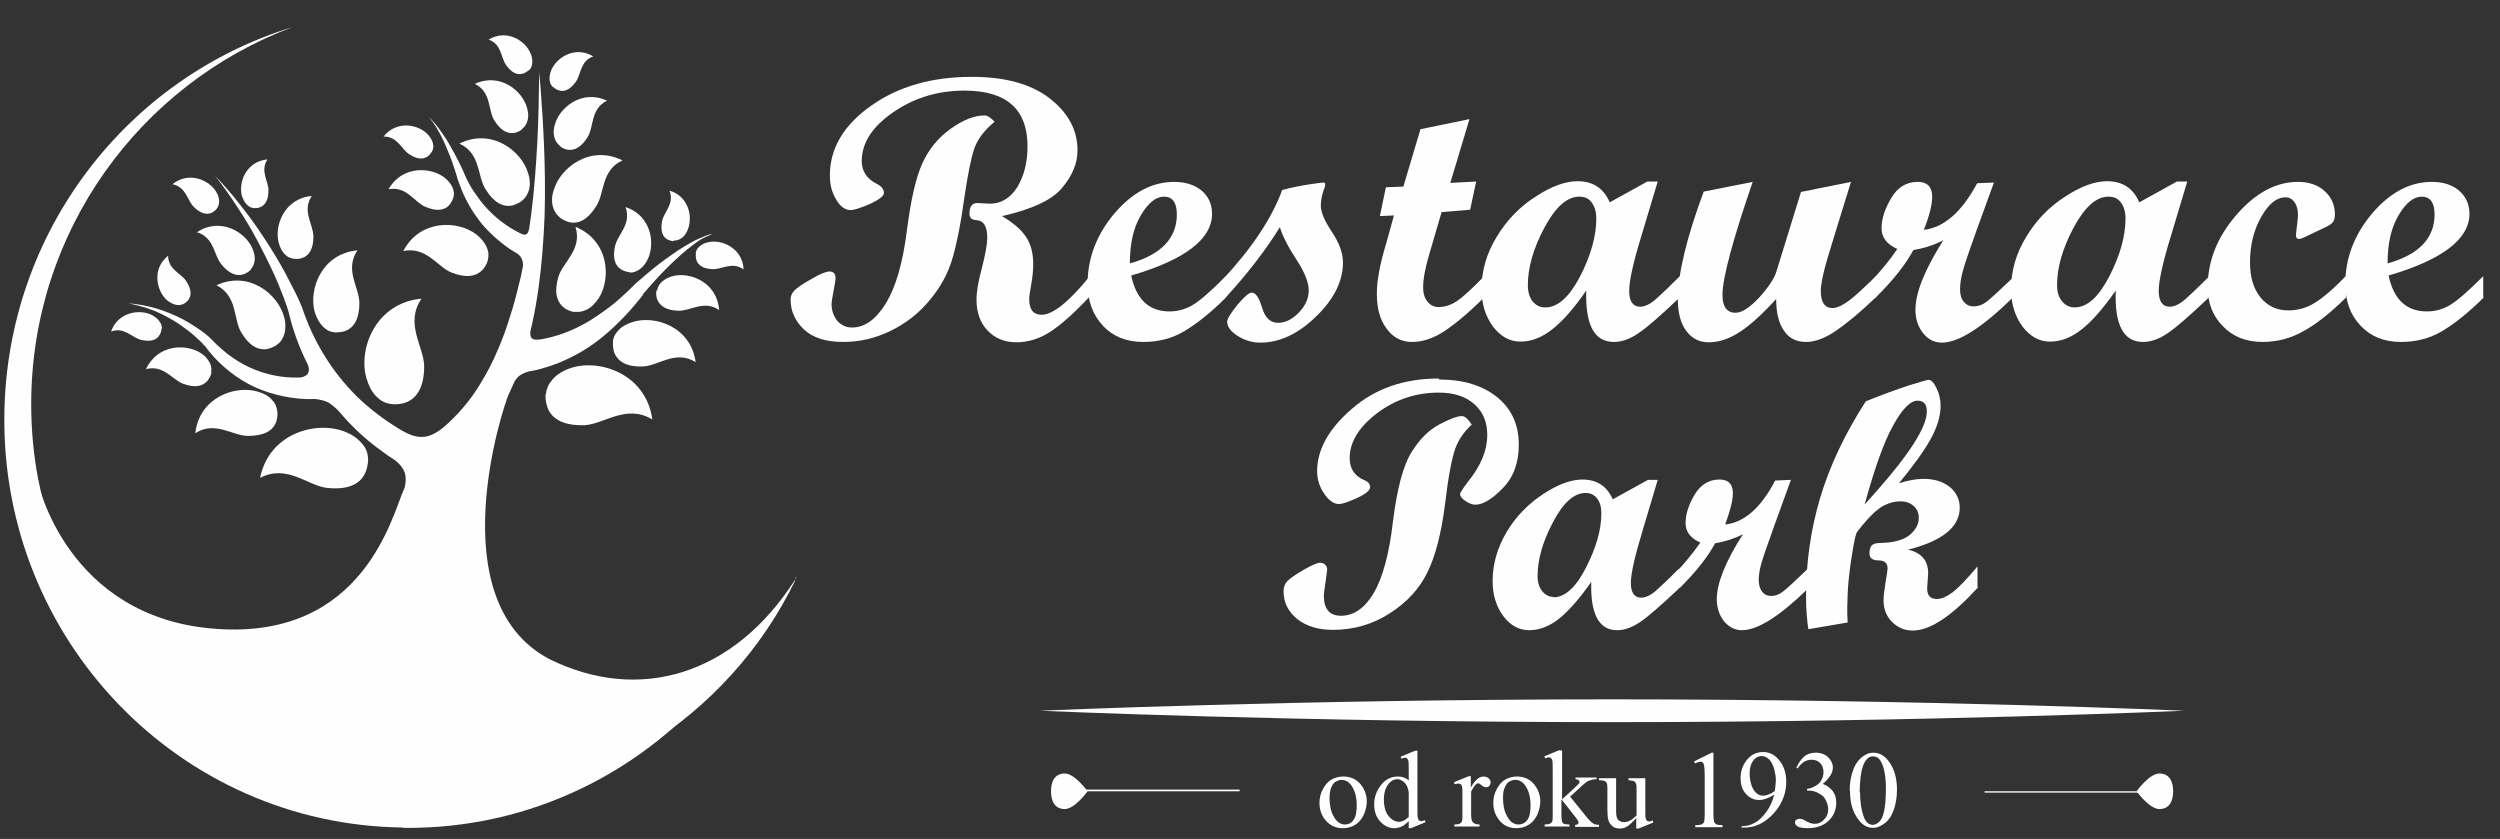
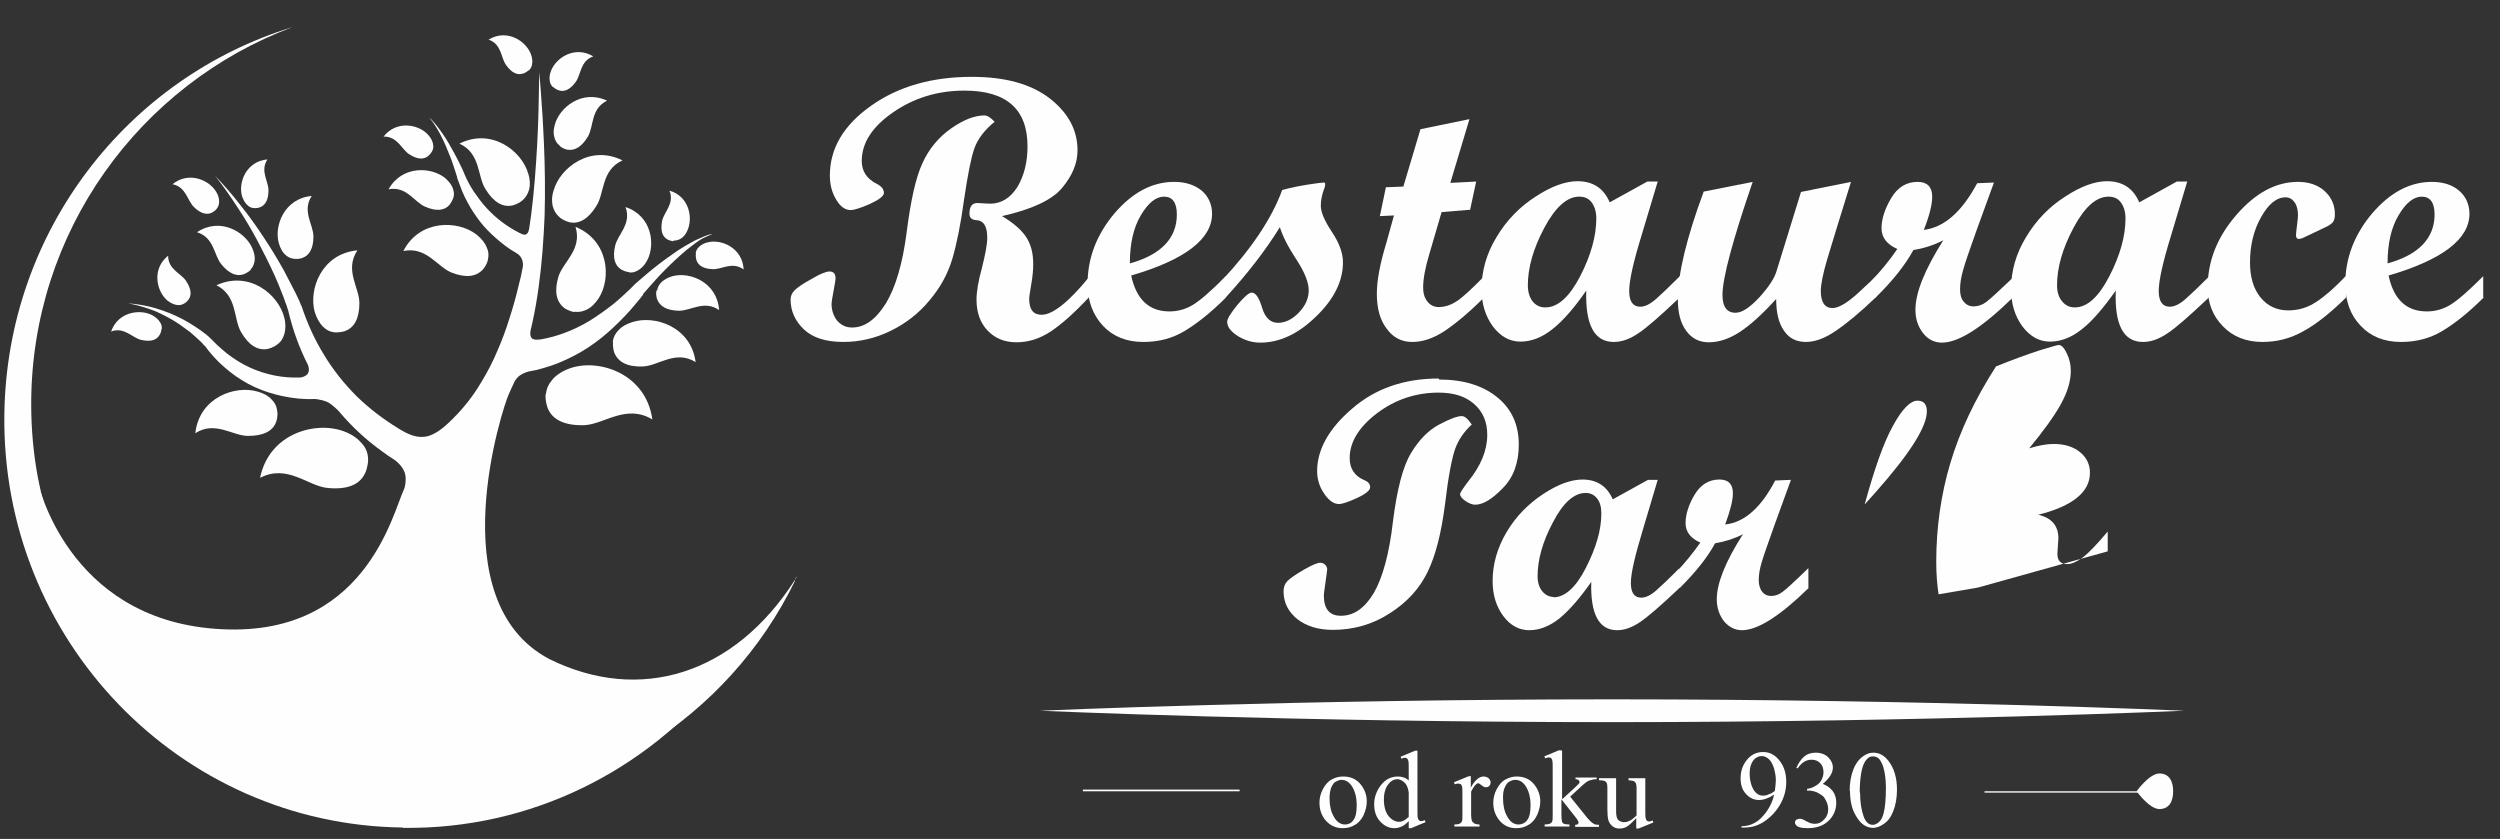
<svg xmlns="http://www.w3.org/2000/svg" xml:space="preserve" width="100%" height="100%" version="1.1" style="shape-rendering:geometricPrecision; text-rendering:geometricPrecision; image-rendering:optimizeQuality; fill-rule:evenodd; clip-rule:evenodd" viewBox="0 0 7450 2500">
  <rect x="0" y="0" width="7450" height="2500" fill="#333333" stroke="none" />
  <defs>
    <style type="text/css">
   
    .fil0 {fill:#FEFEFE;fill-rule:nonzero}
   
  </style>
  </defs>
  <g id="Vrstva_x0020_1">
    <path class="fil0" d="M6509 2118c0,0 -763,34 -1705,34 -941,0 -1705,-34 -1705,-34 0,0 763,-34 1705,-34 941,0 1705,34 1705,34z" />
    <path class="fil0" d="M6435 2411c-30,0 -68,-53 -68,-53 0,0 38,-53 68,-53 30,0 41,24 41,53 0,29 -11,53 -41,53z" />
    <polygon class="fil0" points="6381,2362 5914,2362 5914,2358 6381,2358 " />
-     <path class="fil0" d="M3173 2305c30,0 68,53 68,53 0,0 -38,53 -68,53 -30,0 -41,-24 -41,-53 0,-29 11,-53 41,-53z" />
    <polygon class="fil0" points="3694,2358 3227,2358 3227,2353 3694,2353 " />
    <path class="fil0" d="M3998 2324c-6,0 -11,2 -17,5 -6,3 -10,9 -14,18 -3,8 -5,19 -5,32 0,21 4,40 13,55 8,15 20,23 33,23 10,0 19,-4 25,-13 7,-9 10,-23 10,-44 0,-26 -6,-46 -17,-61 -8,-10 -17,-15 -29,-15zm5 -10c22,0 40,8 53,25 11,14 17,31 17,49 0,13 -3,26 -9,40 -6,13 -15,24 -26,30 -11,7 -23,10 -37,10 -22,0 -39,-9 -53,-26 -11,-15 -16,-31 -16,-50 0,-13 3,-27 10,-40 7,-13 15,-23 26,-29 11,-6 22,-9 34,-9z" />
    <path class="fil0" d="M4198 2436l0 -75c-1,-7 -3,-14 -6,-20 -3,-6 -7,-10 -13,-14 -5,-3 -10,-5 -15,-5 -9,0 -18,4 -25,13 -10,11 -15,27 -15,48 0,21 5,38 14,49 9,11 20,17 31,17 10,0 19,-5 28,-14zm0 11c-7,7 -14,13 -21,16 -7,3 -14,5 -22,5 -16,0 -30,-7 -42,-20 -12,-13 -18,-30 -18,-51 0,-21 7,-40 20,-57 13,-17 30,-26 51,-26 13,0 24,4 32,12l0 -27c0,-17 0,-27 -1,-31 -1,-4 -2,-6 -4,-8 -2,-1 -4,-2 -6,-2 -3,0 -6,1 -11,3l-2 -6 43 -18 7 0 0 169c0,17 0,28 1,31 1,4 2,6 4,8 2,1 4,2 6,2 3,0 7,-1 11,-3l2 6 -43 18 -7 0 0 -21z" />
    <path class="fil0" d="M4383 2314l0 33c12,-22 25,-33 38,-33 6,0 11,2 15,5 4,4 6,8 6,12 0,4 -1,8 -4,11 -3,3 -6,4 -10,4 -4,0 -8,-2 -13,-6 -5,-4 -8,-6 -10,-6 -2,0 -4,1 -6,3 -5,4 -10,12 -15,22l0 70c0,8 1,14 3,18 1,3 4,5 7,7 4,2 9,3 15,3l0 6 -75 0 0 -6c7,0 13,-1 17,-3 3,-2 5,-4 6,-8 1,-2 1,-7 1,-15l0 -57c0,-17 0,-27 -1,-30 -1,-3 -2,-6 -4,-7 -2,-1 -4,-2 -7,-2 -3,0 -7,1 -11,2l-2 -6 44 -18 7 0z" />
    <path class="fil0" d="M4515 2324c-6,0 -11,2 -17,5 -6,3 -10,9 -14,18 -4,8 -5,19 -5,32 0,21 4,40 13,55 8,15 20,23 33,23 10,0 19,-4 26,-13 7,-9 10,-23 10,-44 0,-26 -6,-46 -17,-61 -8,-10 -17,-15 -29,-15zm5 -10c22,0 40,8 53,25 11,14 17,31 17,49 0,13 -3,26 -9,40 -6,13 -15,24 -26,30 -11,7 -23,10 -37,10 -22,0 -39,-9 -52,-26 -11,-15 -16,-31 -16,-50 0,-13 3,-27 10,-40 7,-13 15,-23 26,-29 11,-6 22,-9 34,-9z" />
    <path class="fil0" d="M4655 2237l0 145 37 -34c8,-7 12,-12 14,-14 1,-1 1,-3 1,-4 0,-2 -1,-4 -3,-5 -2,-2 -5,-3 -9,-3l0 -5 63 0 0 5c-9,0 -16,2 -22,4 -6,2 -12,7 -19,13l-38 35 38 47c10,13 17,21 21,25 5,5 10,8 13,10 3,1 7,2 14,2l0 6 -71 0 0 -6c4,0 7,-1 8,-2 1,-1 2,-3 2,-5 0,-3 -2,-6 -6,-12l-45 -57 0 48c0,10 1,16 2,19 1,3 3,5 6,6 2,1 8,2 16,2l0 6 -74 0 0 -6c7,0 13,-1 17,-3 2,-1 4,-3 5,-5 2,-4 2,-10 2,-18l0 -133c0,-17 0,-27 -1,-31 -1,-4 -2,-6 -4,-8 -2,-1 -4,-2 -7,-2 -2,0 -6,1 -10,3l-3 -6 43 -18 7 0z" />
    <path class="fil0" d="M4903 2318l0 89c0,17 0,27 1,31 1,4 2,6 4,8 2,1 4,2 6,2 3,0 7,-1 11,-3l2 6 -44 18 -7 0 0 -31c-13,14 -22,22 -29,26 -7,4 -14,5 -21,5 -8,0 -15,-2 -21,-7 -6,-5 -10,-11 -12,-18 -2,-7 -3,-18 -3,-32l0 -65c0,-7 -1,-12 -2,-14 -2,-3 -4,-5 -7,-6 -3,-1 -8,-2 -16,-2l0 -6 51 0 0 98c0,14 2,23 7,27 5,4 10,6 17,6 5,0 10,-1 16,-4 6,-3 13,-8 21,-16l0 -83c0,-8 -2,-14 -5,-17 -3,-3 -9,-4 -19,-5l0 -6 50 0z" />
-     <path class="fil0" d="M5048 2269l53 -26 5 0 0 183c0,12 1,20 2,23 1,3 3,5 6,7 3,2 10,3 19,3l0 6 -81 0 0 -6c10,0 17,-1 20,-3 3,-2 5,-4 6,-6 1,-3 2,-10 2,-23l0 -117c0,-16 -1,-26 -2,-30 -1,-3 -2,-6 -4,-8 -2,-2 -4,-2 -7,-2 -4,0 -9,2 -16,5l-2 -5z" />
    <path class="fil0" d="M5289 2357c2,-14 3,-25 3,-33 0,-10 -2,-21 -5,-33 -4,-12 -8,-21 -15,-28 -6,-6 -14,-10 -22,-10 -9,0 -18,4 -25,13 -7,9 -11,21 -11,38 0,22 5,40 14,53 7,9 15,14 26,14 5,0 11,-1 17,-4 7,-2 13,-6 18,-10zm-99 111l0 -6c14,0 27,-3 39,-10 12,-6 23,-17 35,-33 11,-15 19,-33 23,-51 -17,11 -32,16 -45,16 -15,0 -28,-6 -39,-18 -11,-12 -16,-27 -16,-47 0,-19 5,-36 16,-51 13,-18 30,-27 51,-27 18,0 33,7 46,22 16,18 23,41 23,67 0,24 -6,46 -18,67 -12,21 -28,38 -49,52 -17,11 -36,17 -56,17l-9 0z" />
    <path class="fil0" d="M5353 2289c6,-15 14,-26 23,-34 9,-8 21,-12 35,-12 17,0 31,6 40,17 7,8 11,17 11,27 0,16 -10,32 -30,49 13,5 23,13 30,22 7,10 10,21 10,34 0,19 -6,35 -18,49 -16,18 -38,27 -67,27 -15,0 -24,-2 -30,-5 -5,-4 -8,-7 -8,-12 0,-3 1,-6 4,-8 3,-2 6,-3 9,-3 3,0 5,0 8,1 2,1 6,2 12,6 6,3 11,5 13,6 4,1 8,2 13,2 11,0 20,-4 28,-13 8,-8 12,-18 12,-30 0,-8 -2,-17 -6,-25 -3,-6 -6,-11 -9,-14 -5,-4 -11,-8 -19,-12 -8,-3 -16,-5 -24,-5l-5 0 0 -5c8,-1 17,-4 25,-9 9,-5 15,-11 18,-18 4,-7 6,-15 6,-23 0,-11 -3,-20 -10,-27 -7,-7 -15,-10 -26,-10 -16,0 -30,9 -41,26l-5 -3z" />
    <path class="fil0" d="M5543 2361c0,30 4,54 11,73 6,16 15,24 27,24 6,0 12,-3 18,-8 6,-5 11,-14 14,-26 5,-18 7,-44 7,-77 0,-25 -3,-45 -8,-62 -4,-12 -9,-21 -15,-26 -4,-3 -10,-5 -16,-5 -7,0 -14,3 -19,10 -8,9 -13,23 -16,42 -3,19 -4,38 -4,56zm-31 -4c0,-25 4,-46 11,-64 7,-18 17,-31 30,-40 10,-7 19,-10 30,-10 17,0 32,8 45,25 16,21 25,49 25,85 0,25 -4,46 -11,64 -7,18 -16,30 -28,38 -11,8 -22,12 -32,12 -21,0 -38,-12 -52,-37 -12,-20 -17,-45 -17,-74z" />
    <path class="fil0" d="M4289 1131c72,0 130,18 173,53 43,35 64,82 64,141 0,54 -16,98 -48,130 -32,33 -59,49 -82,49 -9,0 -18,-4 -29,-11 -11,-8 -16,-14 -16,-21 0,-3 8,-16 24,-37 38,-47 57,-93 57,-139 0,-39 -13,-69 -39,-92 -26,-23 -61,-34 -106,-34 -67,0 -128,20 -183,61 -54,41 -82,86 -82,134 0,32 15,54 44,66 12,5 17,12 17,21 0,9 -13,20 -39,32 -26,12 -44,18 -54,18 -15,0 -30,-10 -44,-31 -14,-20 -21,-43 -21,-67 0,-64 35,-127 104,-186 69,-60 155,-90 258,-90zm97 134c-22,20 -39,44 -49,71 -10,27 -21,83 -31,168 -11,85 -28,152 -52,201 -24,49 -61,90 -113,123 -51,33 -108,49 -169,49 -44,0 -79,-11 -106,-32 -27,-22 -41,-49 -41,-83 0,-13 4,-23 12,-31 8,-8 24,-19 48,-33 24,-14 41,-21 49,-21 6,0 11,2 15,6 4,4 6,9 6,14 0,3 -2,16 -5,38 -3,22 -5,35 -5,39 0,41 17,61 51,61 39,0 71,-23 98,-68 26,-45 46,-116 57,-213 12,-96 30,-165 54,-204 24,-40 52,-68 84,-85 32,-17 54,-25 67,-25 9,0 18,8 29,24z" />
    <path class="fil0" d="M4629 1780c34,0 67,-29 97,-88 30,-59 46,-112 46,-162 0,-19 -4,-34 -13,-45 -9,-11 -20,-16 -34,-16 -34,0 -67,29 -97,87 -31,58 -46,112 -46,161 0,19 5,34 14,45 9,11 21,17 35,17zm376 -28c-55,52 -94,86 -118,102 -24,16 -46,24 -68,24 -54,0 -80,-48 -77,-144 -34,49 -66,85 -95,109 -29,23 -59,35 -90,35 -30,0 -56,-14 -77,-42 -21,-28 -32,-63 -32,-104 0,-51 14,-100 42,-147 28,-47 65,-84 109,-113 44,-29 83,-43 117,-43 43,0 73,20 90,59l105 -58 29 0 -45 151c-23,76 -35,128 -35,156 0,29 10,44 31,44 13,0 28,-7 44,-21 16,-14 39,-36 68,-65l0 59z" />
    <path class="fil0" d="M5390 1752c-86,84 -152,126 -199,126 -21,0 -38,-9 -53,-26 -14,-18 -22,-40 -22,-66 0,-48 26,-113 78,-194 -25,13 -53,22 -83,27 -22,41 -57,85 -105,133l-12 0 0 -46c27,-28 51,-58 73,-89 -29,-13 -44,-32 -44,-58 0,-26 9,-55 27,-85 18,-30 43,-45 74,-45 27,0 40,14 40,41 0,22 -8,52 -23,93 57,-6 107,-50 149,-131l47 -2 -48 132c-20,56 -33,93 -39,113 -6,20 -9,38 -9,53 0,14 3,26 10,35 7,9 16,13 27,13 12,0 24,-4 35,-13 11,-8 37,-32 76,-70l0 59z" />
-     <path class="fil0" d="M5557 1503l34 -38c100,-113 151,-193 151,-239 0,-21 -9,-32 -28,-32 -21,0 -46,25 -73,75 -28,50 -55,128 -84,233zm337 248c-78,85 -142,128 -194,128 -25,0 -45,-9 -62,-26 -17,-17 -25,-39 -25,-64 0,-12 2,-30 6,-54 4,-24 6,-38 6,-41 0,-16 -9,-24 -27,-24 -18,0 -27,-7 -27,-21 0,-12 3,-20 7,-24 5,-5 14,-7 28,-7 38,-1 66,-9 84,-23 18,-15 28,-32 28,-52 0,-14 -5,-26 -15,-35 -10,-9 -23,-14 -39,-14 -9,0 -17,1 -25,3 -8,2 -16,5 -24,9 -8,4 -16,10 -25,17 -8,7 -17,16 -26,26 -9,10 -19,22 -29,35 -6,7 -12,41 -21,101 -4,31 -7,60 -8,86 -1,25 -2,53 0,84l-117 20c-4,-26 -7,-58 -7,-96 0,-103 14,-201 42,-295 28,-94 73,-190 136,-288 49,-20 91,-35 127,-47 36,-11 56,-17 60,-17 8,0 16,8 24,25 8,16 12,34 12,52 0,31 -10,64 -30,100 -20,36 -52,80 -94,131 29,-9 53,-13 73,-13 32,0 58,8 78,24 20,16 30,37 30,62 0,57 -51,99 -154,125 40,9 60,33 60,70l-3 46c0,21 10,31 29,31 14,0 29,-7 47,-20 17,-13 42,-39 74,-77l0 59z" />
+     <path class="fil0" d="M5557 1503l34 -38c100,-113 151,-193 151,-239 0,-21 -9,-32 -28,-32 -21,0 -46,25 -73,75 -28,50 -55,128 -84,233zm337 248l-117 20c-4,-26 -7,-58 -7,-96 0,-103 14,-201 42,-295 28,-94 73,-190 136,-288 49,-20 91,-35 127,-47 36,-11 56,-17 60,-17 8,0 16,8 24,25 8,16 12,34 12,52 0,31 -10,64 -30,100 -20,36 -52,80 -94,131 29,-9 53,-13 73,-13 32,0 58,8 78,24 20,16 30,37 30,62 0,57 -51,99 -154,125 40,9 60,33 60,70l-3 46c0,21 10,31 29,31 14,0 29,-7 47,-20 17,-13 42,-39 74,-77l0 59z" />
    <path class="fil0" d="M1201 2467c382,5 725,-171 950,-449 -83,77 -172,137 -249,165 -159,58 -146,82 -569,94 -403,12 -776,-169 -921,-313 -145,-144 -260,-333 -298,-535 -14,-73 -21,-148 -21,-225 0,-514 324,-953 778,-1123 -490,150 -850,607 -858,1152 -10,673 522,1225 1187,1233z" />
    <path class="fil0" d="M2369 1727c2,-3 4,-6 6,-9 -3,2 -5,5 -6,9z" />
    <path class="fil0" d="M113 1430c38,202 127,386 253,538 220,266 544,348 916,348 232,0 457,22 641,-91l0 0c191,-119 347,-290 446,-494 0,-1 0,-2 0,-3 -181,283 -463,369 -732,236 -330,-174 -137,-755 -121,-789 5,-11 10,-22 15,-33 2,-5 8,-16 18,-23 13,-9 29,-13 32,-13 13,-2 25,-5 38,-9 33,-9 63,-22 92,-37 29,-15 56,-33 81,-53 25,-20 48,-42 70,-65 11,-11 21,-23 31,-35 5,-6 10,-12 15,-18 2,-3 5,-6 7,-9l3 -5 0 0 0 0c0,0 0,0 -1,1l0 0 0 -1 1 -1 2 -2c10,-11 20,-23 30,-34 10,-11 20,-22 31,-33 11,-11 21,-21 32,-31 11,-10 22,-20 34,-30 12,-9 24,-19 36,-27 6,-4 13,-8 20,-11 7,-3 14,-6 21,-9 -7,1 -15,3 -22,6 -7,3 -14,6 -21,9 -14,6 -27,14 -41,22 -13,8 -26,16 -38,25 -13,9 -25,18 -37,27 -12,9 -24,19 -36,29 -12,10 -23,20 -35,30l-2 2 -1 1 -1 1 0 0c0,0 0,1 -1,1l0 0 0 0 0 0 0 0 -4 4c-3,3 -5,5 -8,8 -5,5 -11,10 -16,15 -11,10 -22,20 -33,29 -23,18 -47,35 -71,50 -25,15 -50,27 -77,37 -22,8 -44,14 -66,18 -2,0 -20,4 -28,-2 -8,-6 -6,-22 -4,-28 1,-6 3,-11 4,-17 8,-36 14,-71 19,-107 10,-72 15,-143 18,-215 2,-72 1,-143 -2,-214 -2,-36 -3,-71 -6,-107 -2,-35 -5,-71 -8,-106 -1,36 -1,71 -2,107 -1,35 -2,71 -4,106 -4,71 -9,141 -18,211 -2,14 -4,28 -6,42 -1,5 -3,16 -11,18 -6,2 -16,-4 -20,-6 -18,-9 -35,-20 -51,-32 -16,-12 -31,-26 -45,-41 -14,-15 -26,-32 -38,-49 -6,-9 -11,-18 -16,-27 -2,-5 -5,-9 -7,-14 -1,-2 -2,-5 -3,-7l-2 -4 0 0c0,0 0,0 0,0l0 0 0 0 0 -1 -1 -2c-4,-10 -9,-20 -14,-30 -5,-10 -10,-20 -15,-29 -10,-19 -21,-38 -34,-57 -6,-9 -13,-18 -19,-26 -7,-8 -14,-17 -22,-24 7,8 13,17 19,26 6,9 11,19 16,28 10,19 18,39 26,59 4,10 8,20 11,30 3,10 7,20 10,31l1 2 0 1 0 0 0 0 0 0c0,0 0,0 0,0l0 1 1 4c1,3 2,5 3,8 2,5 4,11 6,16 4,11 8,21 13,31 10,20 21,40 35,59 13,19 28,36 45,52 17,16 35,31 54,44 7,4 14,9 21,13 2,1 10,6 14,15 5,9 5,20 4,25 -3,18 -7,36 -12,54 -8,34 -17,67 -28,100 -10,33 -22,65 -36,97 -13,31 -29,62 -46,90 -17,29 -36,56 -57,80 -5,6 -11,12 -16,18l-4 4 -5 5c-3,3 -6,7 -10,10 -8,8 -31,31 -56,42 -17,8 -33,8 -45,6 -24,-4 -47,-19 -57,-25 -44,-27 -86,-59 -123,-95 -37,-37 -70,-78 -97,-123 -28,-45 -50,-94 -67,-145l-1 -2 -1 -2 -1 -2 -1 -3 -3 -7c-2,-5 -4,-9 -6,-13 -4,-9 -9,-18 -13,-26 -9,-17 -18,-35 -27,-52 -19,-34 -39,-67 -61,-100 -21,-32 -44,-64 -68,-94 -24,-31 -49,-60 -76,-88 24,30 46,62 67,94 21,32 41,65 59,99 18,34 35,68 51,103 8,17 15,35 22,53 4,9 7,18 10,27 2,4 3,9 5,13l2 7 1 3 1 2 0 2 0 -1c13,55 32,109 58,160 3,6 6,19 0,28 -5,7 -17,11 -23,11 -25,1 -51,-1 -76,-6 -25,-5 -50,-13 -74,-24 -24,-11 -46,-25 -67,-41 -10,-8 -20,-17 -30,-26 -5,-5 -9,-9 -14,-14l-1 -1 0 0 0 0c0,0 -1,-1 -1,-1l0 0 0 0 -1 -1c-1,-1 -1,-1 -2,-2 -1,-1 -3,-2 -4,-4 -3,-2 -6,-5 -8,-7 -11,-9 -23,-17 -35,-25 -12,-8 -24,-15 -37,-22 -25,-13 -52,-24 -79,-32 -27,-8 -55,-13 -83,-15 27,5 54,13 80,23 25,11 50,24 72,39 11,8 22,16 33,24 10,9 21,18 30,27 2,2 5,5 7,7 1,1 2,2 3,4 0,1 1,1 2,2l0 0c0,0 0,0 0,-1l0 0 0 0 1 1c4,6 9,11 13,17 9,11 19,22 29,32 21,20 44,39 69,54 25,16 53,28 81,37 29,9 58,15 89,18 15,1 30,2 46,1 8,0 36,5 47,14 11,8 22,18 28,25 37,44 80,84 128,118 10,8 21,15 32,22 4,2 26,18 34,40 7,20 0,47 -2,50 -34,71 -116,449 -561,416 -444,-32 -531,-438 -531,-442z" />
-     <path class="fil0" d="M1165 1204c-19,-3 -31,-10 -44,-23 -12,-12 -22,-30 -29,-54 -25,-86 26,-224 164,-237 -51,76 8,143 8,202 0,59 -20,95 -56,108 -3,1 -23,7 -42,4z" />
    <path class="fil0" d="M1097 1368c-1,-19 -6,-32 -18,-46 -11,-13 -27,-26 -50,-35 -83,-34 -226,1 -254,137 81,-42 142,24 200,30 59,6 97,-9 113,-44 2,-3 9,-22 9,-41z" />
    <path class="fil0" d="M995 990c-15,-2 -24,-8 -34,-18 -9,-10 -17,-23 -23,-42 -19,-67 20,-174 127,-184 -39,59 6,111 6,157 0,46 -15,74 -44,84 -3,1 -18,5 -33,3z" />
    <path class="fil0" d="M874 771c-11,-2 -18,-6 -26,-14 -7,-7 -13,-18 -17,-32 -15,-51 16,-134 98,-141 -30,45 5,85 5,121 0,35 -12,57 -34,64 -2,1 -14,4 -25,2z" />
    <path class="fil0" d="M755 620c-9,-1 -14,-5 -20,-11 -6,-6 -10,-14 -14,-25 -11,-40 12,-103 76,-109 -23,35 4,66 3,93 0,27 -9,44 -26,50 -2,1 -11,3 -19,2z" />
    <path class="fil0" d="M1667 647c-11,-10 -16,-19 -20,-33 -3,-13 -3,-29 3,-47 19,-67 109,-137 205,-89 -64,29 -53,98 -78,136 -24,39 -52,55 -81,48 -3,-1 -18,-5 -29,-15z" />
    <path class="fil0" d="M1668 434c-9,-7 -13,-14 -16,-25 -3,-10 -3,-22 1,-36 13,-52 81,-108 156,-73 -49,24 -39,76 -57,107 -18,30 -39,43 -61,39 -2,0 -14,-3 -23,-11z" />
    <path class="fil0" d="M1648 260c-6,-6 -9,-12 -10,-21 -1,-8 0,-17 4,-28 15,-39 71,-76 126,-43 -40,14 -36,55 -53,77 -16,22 -34,30 -50,24 -2,0 -10,-4 -17,-10z" />
    <path class="fil0" d="M1557 597c11,-10 16,-19 20,-33 3,-13 3,-29 -3,-47 -19,-67 -109,-137 -205,-89 64,29 53,98 78,136 24,39 52,55 81,48 3,-1 18,-5 29,-15z" />
-     <path class="fil0" d="M1556 384c9,-7 13,-14 16,-25 3,-10 3,-22 -1,-36 -13,-52 -81,-108 -156,-73 49,24 39,76 57,107 18,30 39,43 61,39 2,0 14,-3 23,-11z" />
    <path class="fil0" d="M1576 210c6,-6 9,-12 10,-21 1,-8 0,-17 -4,-28 -15,-39 -71,-76 -126,-43 40,14 36,55 53,77 16,22 33,30 50,24 2,0 10,-4 17,-10z" />
    <path class="fil0" d="M1454 774c3,-15 2,-25 -4,-38 -5,-12 -15,-25 -30,-37 -55,-43 -169,-46 -218,49 69,-14 101,47 143,64 43,17 74,13 94,-9 2,-2 12,-14 15,-29z" />
    <path class="fil0" d="M1351 590c3,-11 2,-19 -2,-30 -4,-10 -11,-19 -22,-29 -41,-34 -129,-39 -169,33 54,-10 76,38 109,52 32,14 57,12 72,-5 1,-2 9,-11 12,-22z" />
    <path class="fil0" d="M1288 450c4,-8 4,-14 2,-23 -2,-8 -6,-16 -14,-25 -27,-31 -94,-45 -133,5 42,-1 54,39 77,53 23,15 42,16 56,5 1,-1 8,-7 12,-15z" />
    <path class="fil0" d="M546 906c-8,4 -15,4 -23,2 -8,-2 -16,-6 -25,-13 -31,-27 -47,-93 3,-133 0,42 40,53 54,76 15,23 17,42 6,56 -1,1 -7,9 -15,12z" />
    <path class="fil0" d="M1627 1174c2,-19 9,-31 21,-45 12,-13 29,-24 52,-32 85,-29 225,16 244,153 -78,-47 -143,14 -202,17 -59,2 -96,-16 -110,-51 -1,-3 -8,-23 -6,-42z" />
    <path class="fil0" d="M1826 1019c2,-15 7,-24 17,-35 9,-10 22,-18 41,-24 66,-22 175,13 189,119 -60,-37 -111,11 -156,13 -46,2 -74,-12 -86,-40 -1,-2 -6,-18 -4,-33z" />
    <path class="fil0" d="M1958 866c2,-11 6,-18 14,-26 8,-7 18,-13 32,-17 52,-14 133,18 139,101 -45,-31 -85,3 -121,2 -35,-1 -56,-13 -64,-35 -1,-2 -4,-14 -2,-25z" />
    <path class="fil0" d="M2073 754c2,-9 5,-14 12,-20 6,-5 14,-10 25,-12 40,-10 103,17 106,81 -34,-25 -66,1 -93,-1 -27,-1 -43,-11 -48,-28 0,-2 -3,-11 -1,-19z" />
    <path class="fil0" d="M1712 929c15,2 25,-1 38,-7 12,-6 23,-17 34,-33 38,-59 31,-172 -69,-213 21,68 -38,105 -51,149 -13,44 -6,75 18,93 2,2 16,10 30,12z" />
    <path class="fil0" d="M1875 812c12,1 19,-2 29,-8 9,-6 17,-14 24,-27 26,-47 15,-134 -64,-160 19,51 -24,82 -31,116 -8,35 -1,58 18,70 2,1 12,7 24,8z" />
    <path class="fil0" d="M2007 717c9,0 15,-2 22,-6 7,-4 13,-11 18,-21 19,-37 9,-104 -52,-122 16,39 -17,64 -22,91 -5,27 0,45 15,54 1,1 10,5 19,6z" />
    <path class="fil0" d="M827 1026c12,-9 17,-19 21,-33 3,-13 4,-29 -1,-47 -17,-68 -104,-141 -202,-96 63,32 50,99 73,139 23,40 50,56 79,51 3,-1 18,-4 30,-14z" />
    <path class="fil0" d="M747 803c8,-9 10,-16 12,-27 1,-10 -1,-22 -7,-36 -21,-49 -96,-94 -165,-48 52,16 50,69 73,96 22,27 45,37 67,29 2,-1 13,-5 21,-14z" />
    <path class="fil0" d="M646 622c5,-7 7,-13 7,-22 0,-8 -2,-17 -8,-27 -20,-36 -82,-64 -131,-24 41,8 44,49 64,68 19,19 38,24 53,17 1,-1 10,-5 15,-12z" />
    <path class="fil0" d="M826 1224c-2,-15 -7,-24 -17,-34 -9,-10 -23,-18 -41,-23 -67,-20 -174,17 -186,124 59,-38 111,8 157,8 46,0 74,-14 84,-42 1,-2 6,-18 3,-33z" />
-     <path class="fil0" d="M629 1110c2,-11 1,-19 -4,-29 -5,-9 -12,-19 -24,-27 -44,-31 -131,-29 -166,46 53,-14 79,33 112,44 33,12 57,8 72,-10 1,-2 9,-12 11,-23z" />
    <path class="fil0" d="M482 981c1,-9 -1,-15 -6,-22 -4,-7 -11,-13 -21,-19 -36,-20 -103,-12 -124,48 39,-15 63,19 90,25 27,6 45,1 54,-14 1,-1 6,-10 6,-18z" />
    <path class="fil0" d="M3245 886c-43,46 -81,80 -114,102 -34,22 -67,32 -102,32 -36,0 -64,-12 -86,-35 -22,-23 -33,-54 -33,-92 0,-23 5,-54 16,-94 10,-40 16,-70 16,-91 0,-34 -11,-51 -33,-52 -13,-1 -20,-7 -20,-19 0,-22 8,-32 24,-32l37 2c34,0 61,-17 82,-50 20,-34 30,-74 30,-121 0,-111 -63,-166 -188,-166 -80,0 -151,22 -213,65 -62,43 -93,91 -93,145 0,30 15,53 45,68 14,7 21,16 21,27 0,9 -14,20 -42,33 -28,12 -47,18 -57,18 -16,0 -31,-10 -43,-31 -13,-21 -19,-45 -19,-72 0,-81 41,-150 123,-208 82,-58 182,-86 300,-86 99,0 176,21 232,64 55,43 83,94 83,155 0,38 -15,75 -46,112 -30,36 -90,64 -179,84 32,19 56,39 71,61 15,22 22,49 22,82 0,18 -2,39 -6,61 -4,23 -6,37 -6,43 0,31 12,47 37,47 33,0 81,-38 142,-113l0 63zm-281 -523c-30,24 -50,51 -60,78 -10,28 -20,79 -31,153 -10,74 -22,133 -35,177 -13,44 -35,85 -68,124 -32,39 -71,69 -116,91 -45,22 -92,33 -141,33 -53,0 -92,-13 -118,-38 -26,-25 -39,-55 -39,-88 0,-11 4,-20 12,-28 8,-8 25,-20 51,-34 25,-15 43,-22 53,-22 12,0 18,7 18,21 0,3 -2,16 -6,37 -4,21 -6,34 -6,38 0,20 6,37 17,51 12,13 26,20 44,20 38,0 71,-24 101,-72 29,-48 50,-119 62,-213 12,-94 27,-162 47,-205 19,-42 48,-77 85,-103 37,-26 70,-39 100,-39 8,0 18,6 30,19z" />
    <path class="fil0" d="M3367 785c93,-26 140,-75 140,-146 0,-35 -13,-53 -38,-53 -24,0 -47,18 -69,55 -22,37 -33,84 -33,143zm287 101c-46,46 -88,79 -125,101 -37,22 -77,32 -122,32 -50,0 -90,-16 -120,-48 -30,-32 -46,-74 -46,-125 0,-77 27,-147 80,-210 54,-63 113,-94 178,-94 34,0 61,9 82,26 20,17 31,41 31,69 0,75 -80,137 -241,184 15,71 53,107 114,107 24,0 47,-6 69,-19 22,-13 55,-42 99,-86l0 63z" />
    <path class="fil0" d="M3822 566c25,-7 51,-12 76,-16 26,-4 41,-6 46,-6 4,0 5,1 5,4 0,5 -1,11 -4,17 -6,17 -9,33 -9,48 0,19 11,45 33,78 22,33 33,63 33,91 0,56 -27,110 -80,161 -53,52 -109,78 -166,78 -25,0 -47,-7 -68,-20 -20,-13 -31,-27 -31,-42 0,-9 10,-25 30,-50 20,-24 35,-37 43,-37 12,0 22,15 31,45 9,30 25,45 47,45 22,0 43,-10 63,-31 20,-21 29,-43 29,-66 0,-23 -12,-54 -37,-92 -25,-38 -41,-70 -49,-96 -42,68 -96,138 -161,209l-13 0 0 -49c89,-95 150,-186 181,-271z" />
    <path class="fil0" d="M4423 886c-46,46 -86,79 -119,101 -34,22 -65,32 -96,32 -31,0 -57,-13 -76,-40 -20,-26 -29,-61 -29,-104 0,-38 9,-88 28,-150l23 -83 -42 2 18 -86 52 -2 51 -171 146 -30 -57 190 77 -4 -18 84 -85 7 -36 123c-13,43 -19,76 -19,102 0,17 4,31 13,42 9,11 20,16 33,16 19,0 37,-6 55,-18 18,-12 45,-37 81,-74l0 63z" />
    <path class="fil0" d="M4606 916c36,0 71,-31 103,-93 32,-62 48,-120 48,-172 0,-20 -5,-36 -14,-48 -9,-12 -21,-17 -37,-17 -36,0 -71,31 -104,93 -33,62 -49,119 -49,171 0,20 5,36 14,48 10,12 22,18 37,18zm400 -30c-58,55 -100,92 -125,108 -25,17 -49,25 -72,25 -58,0 -85,-51 -82,-153 -36,52 -70,91 -101,115 -31,25 -63,37 -95,37 -32,0 -59,-15 -82,-45 -22,-30 -34,-67 -34,-111 0,-55 15,-107 45,-156 30,-50 69,-90 116,-120 47,-31 89,-46 125,-46 46,0 78,21 96,63l112 -62 31 0 -48 160c-25,81 -37,136 -37,166 0,31 11,47 33,47 14,0 30,-8 47,-23 17,-15 41,-38 72,-69l0 63z" />
    <path class="fil0" d="M5590 886c-48,46 -88,79 -121,101 -32,22 -62,32 -87,32 -29,0 -51,-11 -66,-34 -16,-23 -23,-54 -23,-94 -40,44 -76,77 -108,98 -32,21 -63,31 -93,31 -28,0 -50,-11 -67,-34 -17,-23 -25,-54 -25,-94 0,-76 26,-183 77,-321l146 -29c-60,175 -90,287 -90,337 0,35 13,53 39,53 19,0 42,-15 71,-46 28,-31 46,-58 52,-81l72 -233 149 -30c-34,110 -58,187 -71,231 -13,44 -19,76 -19,94 0,34 12,51 35,51 19,0 47,-17 84,-52l46 -43 0 63z" />
    <path class="fil0" d="M5999 886c-92,90 -162,135 -212,135 -22,0 -41,-9 -56,-28 -15,-19 -23,-42 -23,-70 0,-51 28,-120 83,-207 -27,14 -57,24 -89,29 -24,44 -61,91 -112,141l-13 0 0 -49c28,-30 54,-61 77,-95 -31,-14 -47,-34 -47,-62 0,-28 10,-58 29,-90 19,-32 45,-48 79,-48 28,0 43,15 43,44 0,23 -8,56 -25,99 60,-7 113,-53 159,-139l50 -2 -51 140c-21,59 -35,99 -41,121 -6,21 -9,40 -9,57 0,15 3,28 11,37 7,9 17,14 29,14 13,0 26,-4 38,-13 12,-9 39,-34 81,-74l0 63z" />
    <path class="fil0" d="M6183 916c37,0 71,-31 103,-93 32,-62 48,-120 48,-172 0,-20 -5,-36 -14,-48 -9,-12 -21,-17 -37,-17 -36,0 -71,31 -104,93 -33,62 -49,119 -49,171 0,20 5,36 15,48 10,12 22,18 37,18zm400 -30c-58,55 -100,92 -125,108 -25,17 -49,25 -72,25 -58,0 -85,-51 -81,-153 -37,52 -70,91 -101,115 -31,25 -63,37 -95,37 -32,0 -59,-15 -82,-45 -22,-30 -34,-67 -34,-111 0,-55 15,-107 45,-156 30,-50 69,-90 116,-120 47,-31 89,-46 125,-46 46,0 78,21 96,63l112 -62 31 0 -48 160c-25,81 -37,136 -37,166 0,31 11,47 33,47 14,0 30,-8 47,-23 17,-15 41,-38 72,-69l0 63z" />
    <path class="fil0" d="M6992 886c-47,46 -89,80 -128,101 -39,22 -79,32 -122,32 -47,0 -87,-15 -117,-46 -31,-31 -46,-70 -46,-117 0,-78 28,-149 85,-215 57,-66 118,-99 184,-99 32,0 59,9 79,27 20,18 31,41 31,70 0,10 -2,18 -6,23 -4,5 -11,10 -22,15l-63 30c-8,4 -13,5 -17,5 -5,0 -8,-4 -8,-11 0,-3 1,-13 3,-29 2,-16 3,-26 3,-30 0,-16 -3,-29 -10,-39 -7,-10 -16,-15 -27,-15 -27,0 -51,20 -73,59 -22,39 -33,84 -33,135 0,43 10,78 31,104 21,26 49,39 83,39 30,0 57,-8 83,-25 26,-17 56,-43 89,-78l0 63z" />
    <path class="fil0" d="M7115 785c93,-26 140,-75 140,-146 0,-35 -13,-53 -38,-53 -24,0 -47,18 -69,55 -22,37 -33,84 -33,143zm287 101c-46,46 -88,79 -125,101 -37,22 -78,32 -122,32 -50,0 -90,-16 -120,-48 -31,-32 -46,-74 -46,-125 0,-77 27,-147 80,-210 54,-63 113,-94 178,-94 34,0 61,9 81,26 20,17 31,41 31,69 0,75 -80,137 -241,184 15,71 53,107 114,107 24,0 47,-6 69,-19 22,-13 55,-42 99,-86l0 63z" />
  </g>
</svg>